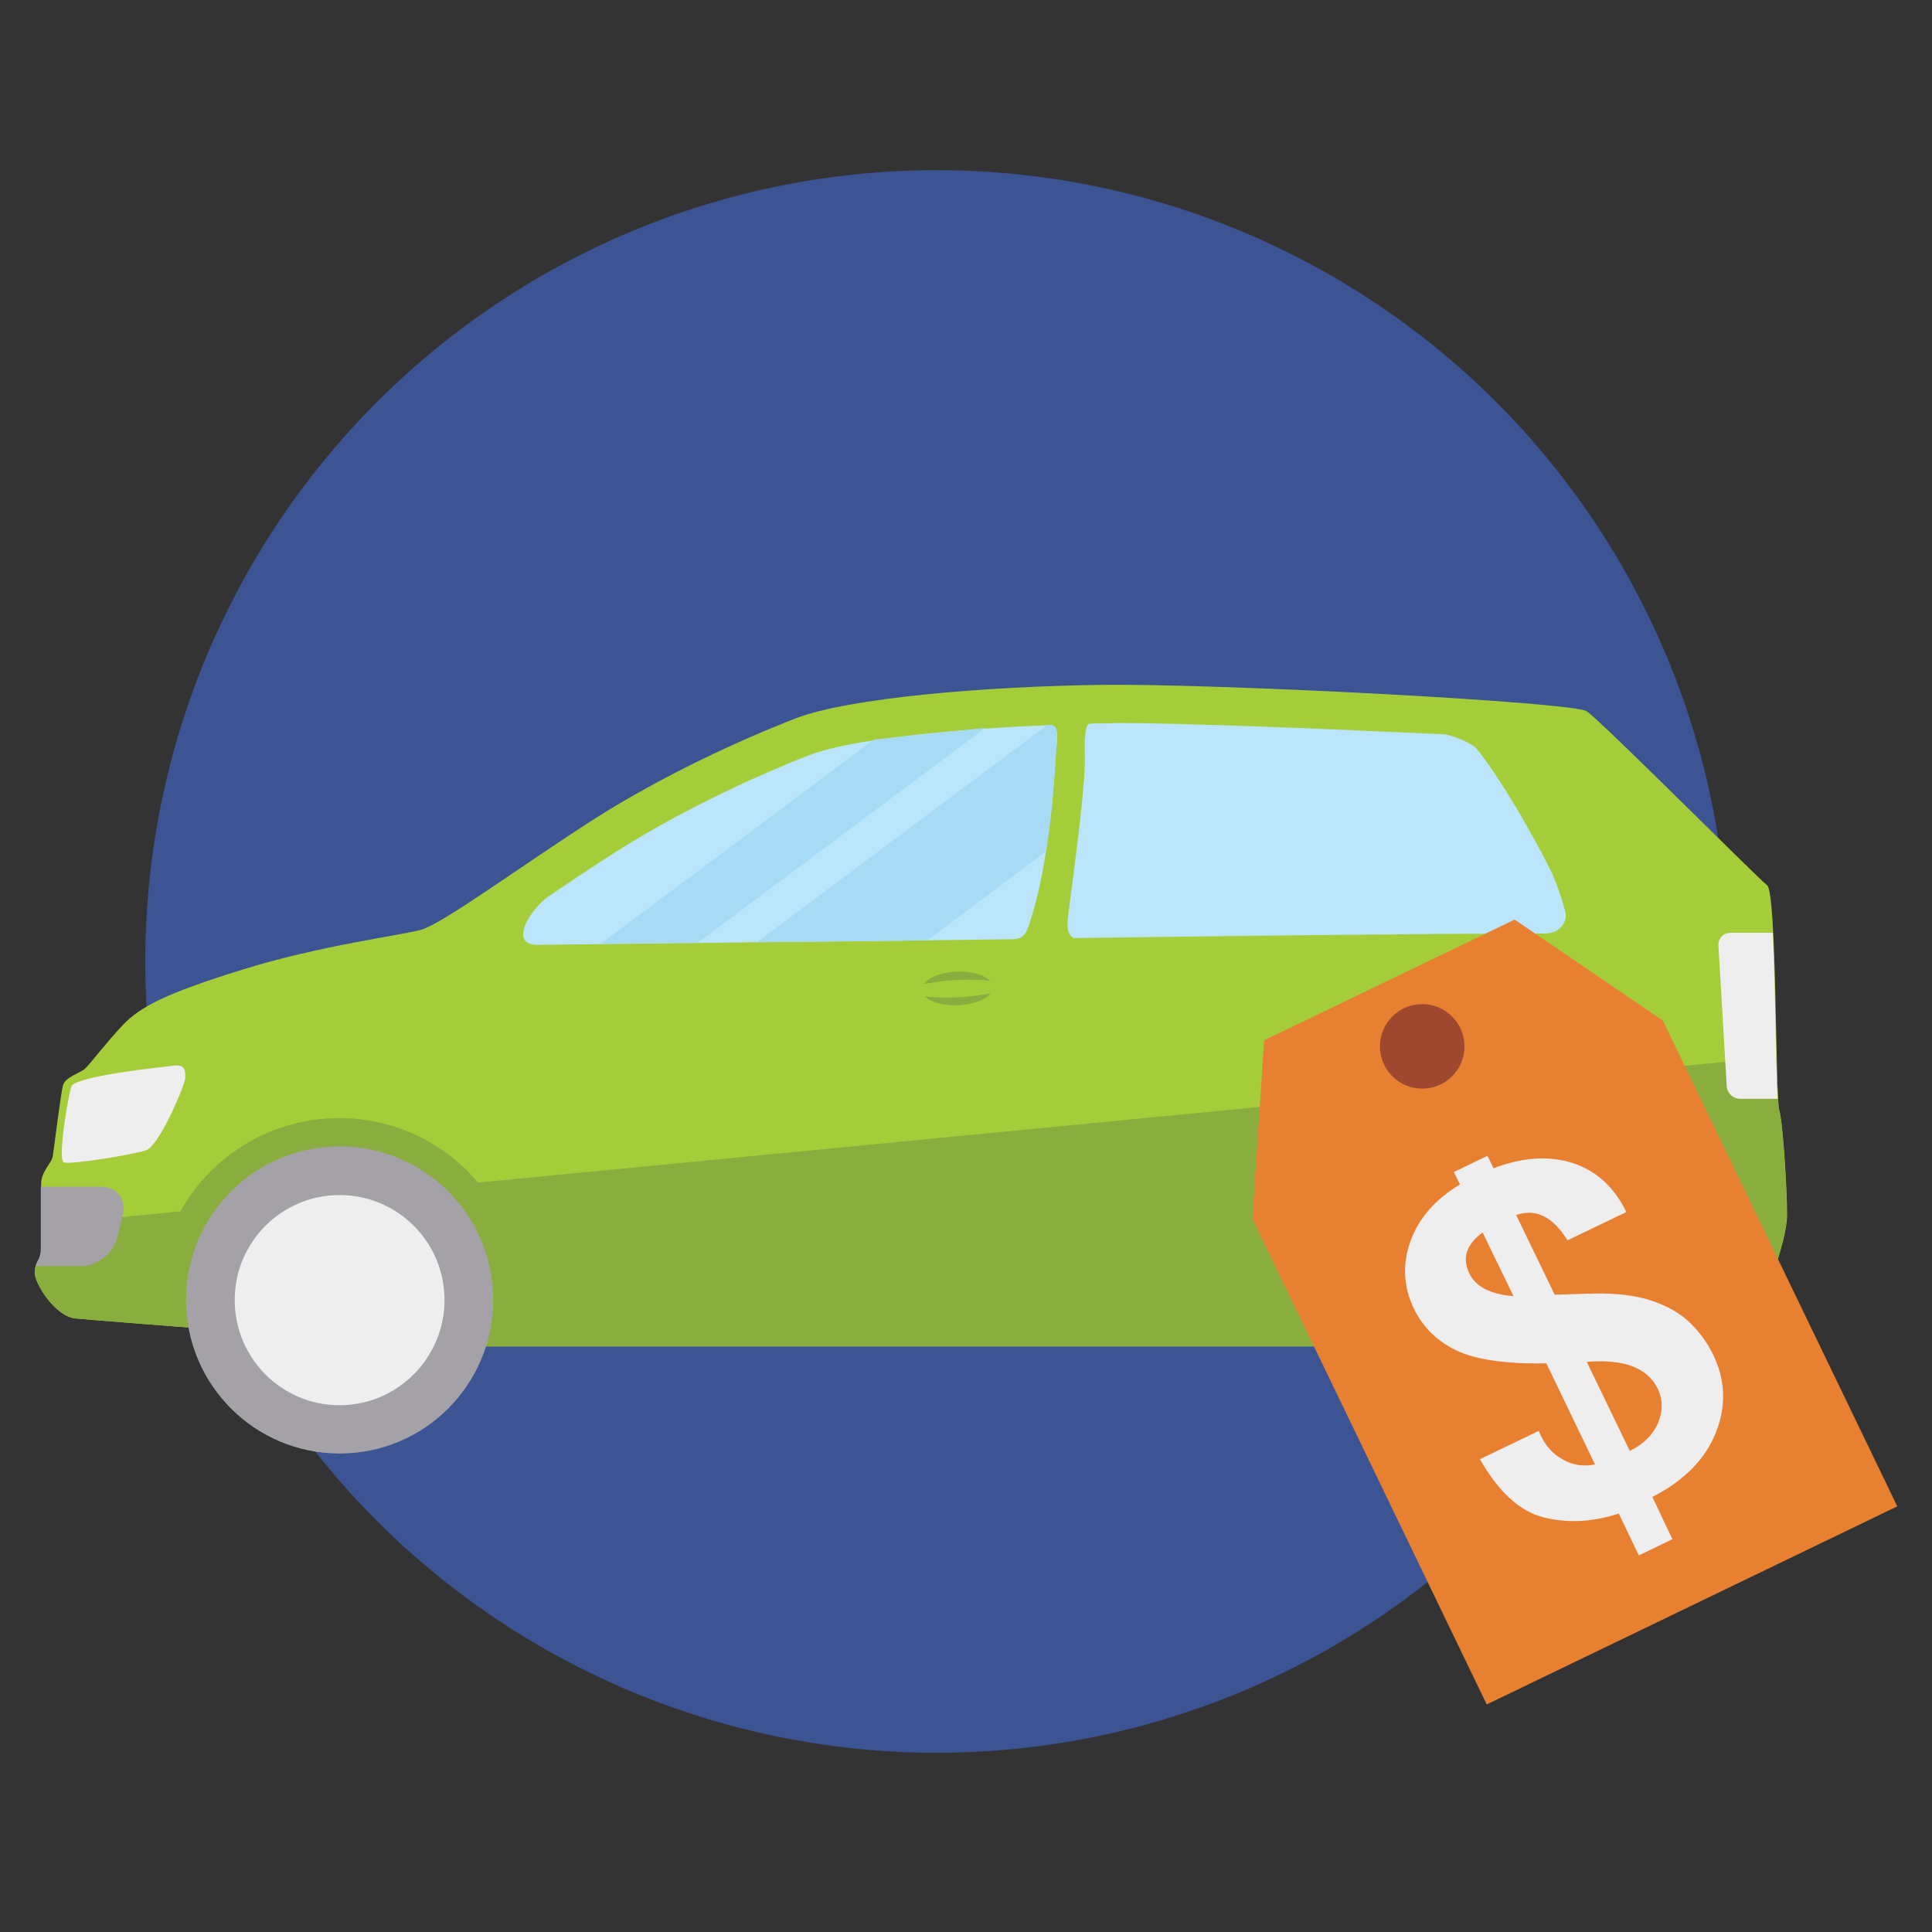
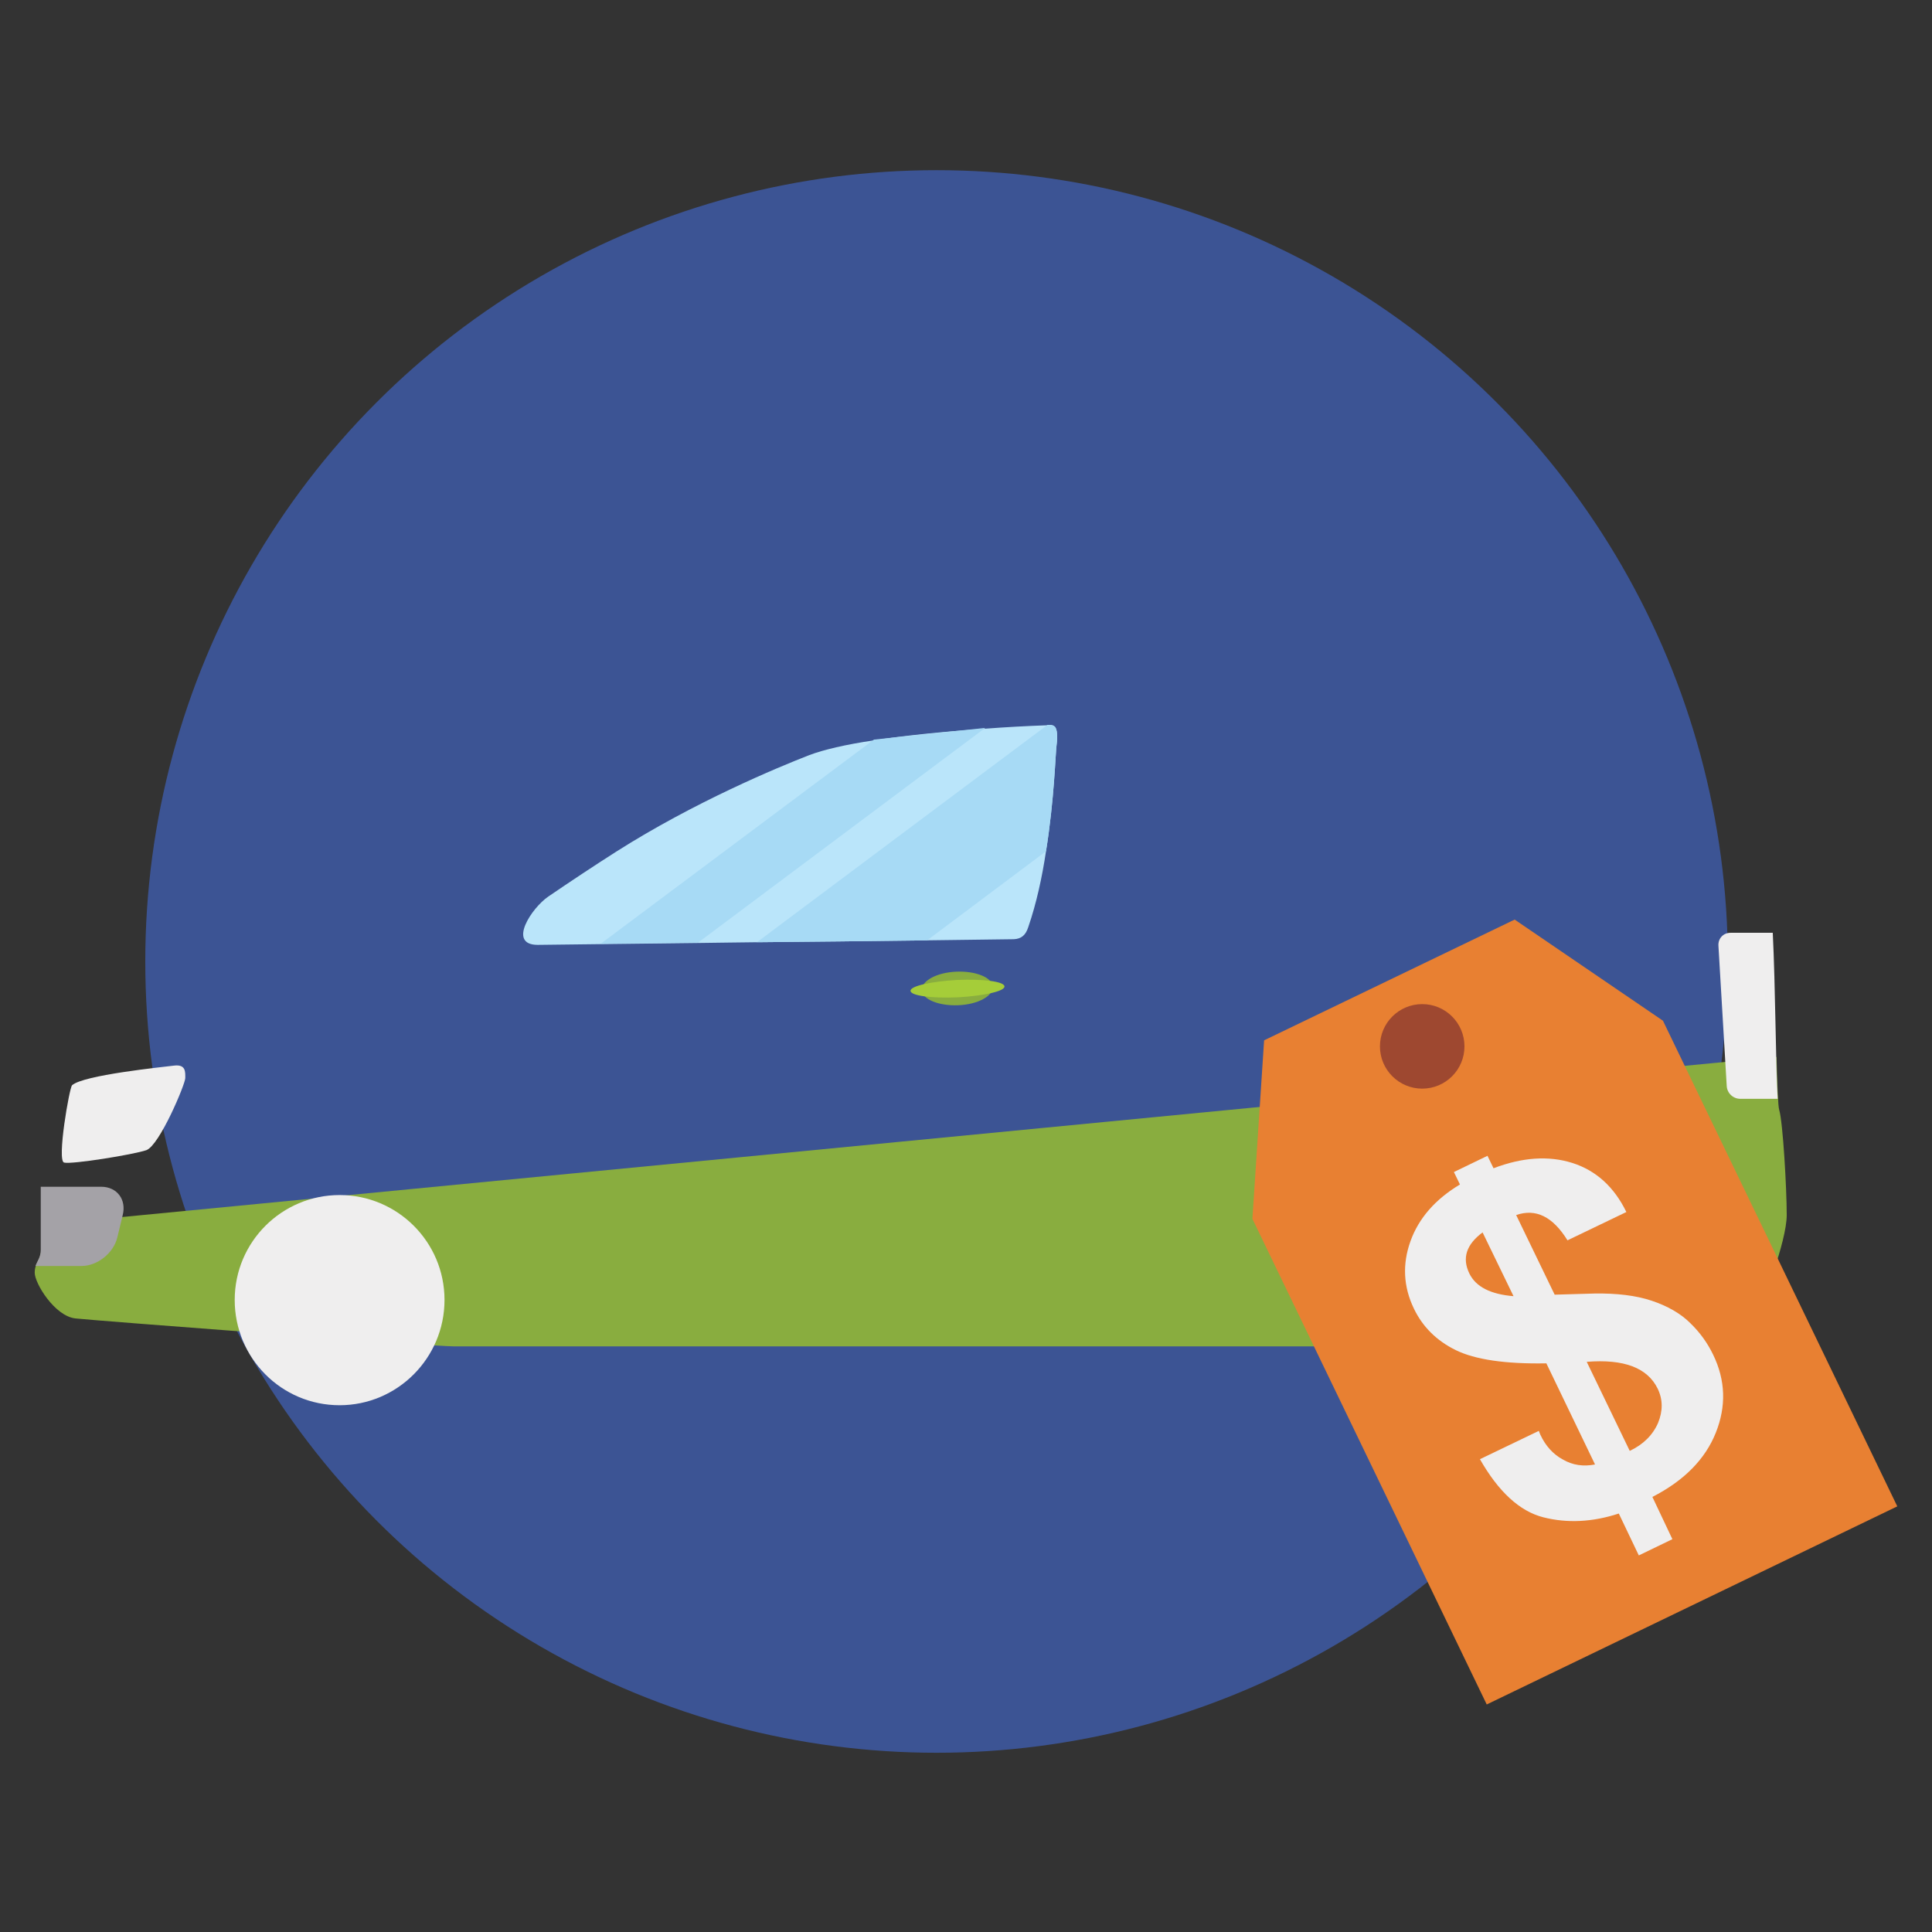
<svg xmlns="http://www.w3.org/2000/svg" version="1.1" x="0px" y="0px" viewBox="0 0 512 512" style="enable-background:new 0 0 512 512;" xml:space="preserve">
  <rect x="0" y="0" width="512" height="512" fill="#333333" stroke="none" />
  <style type="text/css">
	.st0{fill:#3C5494;}
	.st1{fill:#A5CD39;}
	.st2{fill:#89AD3F;}
	.st3{fill:#A4A2A7;}
	.st4{fill:#EFEEEE;}
	.st5{fill:#BAE5FA;}
	.st6{fill:#A7DAF5;}
	.st7{fill:#E88032;}
	.st8{fill:#9E4830;}
</style>
  <g id="BULINE">
    <g id="XMLID_00000018945766531132496830000002501055563664751756_">
      <circle class="st0" cx="248.2" cy="254.8" r="209.7" />
    </g>
  </g>
  <g id="Icons">
    <g>
      <g>
-         <path class="st1" d="M10.9,313.7c0,5.9,0,14.6,0,17.4s-1.7,3.4-1.7,6.2s5.3,11.5,10.8,12.1c5.5,0.6,94.4,7.4,100.2,7.4     c5.7,0,262.5,0,270.5,0c0,0,73.3-8.1,74.8-9.3c1.5-1.3,8.1-18.5,8.1-25.5s-1.1-24.6-2.1-27.8s-0.6-57.7-3.2-59.6     c-2.5-1.9-43.9-43.5-47.8-46.1c-3.8-2.5-98.1-7.4-128.6-7s-66.9,3.4-81.1,8.9c-14.2,5.5-34.8,14.9-53.1,26.5     c-18.3,11.7-40.5,28-46.1,29.5c-5.5,1.5-27,4.2-47.5,10.6c-20.6,6.4-27,9.9-31.5,14.6s-9,10.8-10.3,11.8c-1.3,1-5,2.1-5.6,4.2     c-0.6,2.1-2.4,16.9-2.7,18.7C13.8,308.2,10.9,310.4,10.9,313.7z" />
        <path class="st2" d="M473.5,322c0,7-6.6,24.2-8.1,25.5c-1.5,1.3-74.8,9.3-74.8,9.3H120.2c-5.7,0-94.6-6.8-100.2-7.4     c-5.5-0.6-10.8-9.3-10.8-12.1c0-2.8,1.7-3.4,1.7-6.2v-6.5l459.9-44.5c0.2,7.4,0.4,13.1,0.7,14C472.5,297.4,473.5,315,473.5,322z" />
        <g>
-           <path class="st2" d="M136.5,356.8c1-3.9,1.6-8,1.6-12.3c0-26.6-21.6-48.2-48.2-48.2c-26.6,0-48.2,21.6-48.2,48.2      c0,2.3,0.2,4.5,0.5,6.7c28.4,2.2,73.8,5.6,77.9,5.6C121,356.8,126.9,356.8,136.5,356.8z" />
          <path class="st2" d="M415.5,296.3c-26.6,0-48.2,21.6-48.2,48.2c0,4.3,0.6,8.4,1.6,12.3c12.4,0,20.4,0,21.7,0      c0,0,61.4-6.7,72.9-8.9c0.1-1.1,0.2-2.3,0.2-3.4C463.8,317.9,442.2,296.3,415.5,296.3z" />
        </g>
        <g>
-           <circle class="st3" cx="90" cy="344.5" r="40.7" />
          <path class="st4" d="M117.8,344.5c0,15.4-12.5,27.9-27.8,27.9c-15.4,0-27.8-12.5-27.8-27.9c0-15.4,12.5-27.8,27.8-27.8      C105.3,316.7,117.8,329.1,117.8,344.5z" />
          <circle class="st3" cx="415.5" cy="344.5" r="40.7" />
          <path class="st4" d="M443.4,344.5c0,15.4-12.5,27.9-27.9,27.9c-15.4,0-27.8-12.5-27.8-27.9c0-15.4,12.5-27.8,27.8-27.8      C430.9,316.7,443.4,329.1,443.4,344.5z" />
        </g>
        <path class="st5" d="M280,197.5c-0.3,2.3-0.6,14.4-2.8,28.1c-1,6.7-2.5,13.7-4.7,20.1c-0.7,2.2-1.9,3.1-3.8,3.2     c-7.8,0.1-15.5,0.2-23,0.3h0c-16.1,0.2-31.5,0.4-45.1,0.5h0c-5.5,0.1-10.7,0.1-15.5,0.2c-10.1,0.1-18.9,0.2-25.8,0.3     c-9.7,0.1-15.7,0.2-16.8,0.2c-8.1,0-1.6-9.8,2.8-12.8c6-4.1,12.2-8.2,18-11.9c20.6-13.1,42.7-22.3,51.2-25.6     c3.7-1.4,9.6-2.8,17.1-3.9c8.2-1.3,18.4-2.3,29.6-3.1c5.3-0.4,10.8-0.7,16.4-0.9h0c0.3,0,0.5,0,0.8,0c0.5,0,0.9,0.2,1.2,0.5     C280.2,193.4,280.3,195.2,280,197.5z" />
-         <path class="st5" d="M292,191.7c-1.1,0-2.3,0-3.4,0.1c-0.7,0.4-1.3,2-1.1,8.4c0.3,9.1-4.3,40.3-4.6,44.1     c-0.2,3.8,1.7,4.3,1.7,4.3c45.6-0.6,91.7-1.2,124.7-1.2c4.8,0,6-3.8,5.6-5.5c-1.1-4.2-2.5-8.1-4-11.3     c-4.4-8.9-13.3-24.5-19.6-32.2c-1.2-1.5-6.8-3.7-8.6-3.8c-31.7-1.5-69.5-3-86.7-3C294.5,191.7,293.2,191.7,292,191.7z" />
        <path class="st4" d="M19.1,287.6c-0.7,0.6-4.1,20.1-2.1,20.5c2.1,0.5,18.3-2.1,21.8-3.3c3.5-1.3,10.3-17.5,10.3-19.1     c0-1.6,0.2-3.7-3-3.3S22.1,284.9,19.1,287.6z" />
        <path class="st3" d="M21.6,335.5c4.2,0,8.5-3.4,9.5-7.6l1.4-5.8c1.1-4.2-1.5-7.6-5.7-7.6h-16c0,5.9,0,14,0,16.7     c0,2-0.9,2.9-1.4,4.3H21.6z" />
        <path class="st4" d="M469.8,247.2h-11.2c-1.9,0-3.3,1.5-3.2,3.4l2.2,37.2c0.1,1.9,1.7,3.4,3.6,3.4h9.9     C470.6,283,470.5,261.2,469.8,247.2z" />
        <g>
          <path class="st2" d="M263.1,261.5c0.1,2.5-4,4.7-9.2,4.9c-5.2,0.2-9.5-1.6-9.6-4c-0.1-2.5,4-4.7,9.2-4.9      C258.7,257.3,263,259.1,263.1,261.5z" />
          <path class="st1" d="M266.2,261.4c0.1,1.3-5.5,2.5-12.3,2.9c-6.9,0.3-12.5-0.4-12.6-1.7c-0.1-1.3,5.5-2.5,12.3-2.9      C260.5,259.4,266.1,260.1,266.2,261.4z" />
        </g>
        <g>
          <path class="st2" d="M407.6,259.2c0.1,2.5-4,4.7-9.2,4.9c-5.2,0.2-9.5-1.6-9.6-4c-0.1-2.5,4-4.7,9.2-4.9      C403.2,254.9,407.5,256.7,407.6,259.2z" />
          <path class="st1" d="M410.7,259c0.1,1.3-5.5,2.5-12.3,2.9c-6.9,0.3-12.5-0.4-12.6-1.7c-0.1-1.3,5.5-2.5,12.3-2.9      C405,257,410.7,257.8,410.7,259z" />
        </g>
        <g id="XMLID_00000164512750243719265520000015717936292612377472_">
          <path class="st6" d="M231.6,196l-72.4,54.1c6.9-0.1,15.7-0.2,25.8-0.3l76.1-56.9L231.6,196z" />
        </g>
        <g id="XMLID_00000037686707978672543650000004913669109092968617_">
          <path class="st6" d="M280,197.5c-0.3,2.3-0.6,14.4-2.8,28.1l-31.5,23.6h0c-16.1,0.2-31.5,0.4-45.1,0.5l77-57.6h0      c0.3,0,0.5,0,0.8,0c0.5,0,0.9,0.2,1.2,0.5C280.2,193.4,280.3,195.2,280,197.5z" />
        </g>
      </g>
    </g>
    <g>
      <polygon class="st7" points="502.8,399.2 394,451.7 331.9,323 335,275.7 401.4,243.7 440.7,270.5   " />
      <g id="XMLID_00000089567963021473808820000008494562581372065983_">
        <g id="XMLID_00000121972788810708149170000005424444251399267763_">
          <path class="st4" d="M443.2,407.9l-8.9,4.3l-5.3-11.1c-7,2.3-13.7,2.6-20,1c-6.3-1.6-11.9-6.8-16.8-15.4l15.6-7.5      c0.2,0.5,0.3,0.8,0.4,1c1.4,3,3.4,5.2,6,6.6c2.6,1.5,5.4,1.9,8.5,1.3l-12.9-26.8c-10.9,0.2-18.9-1-24-3.5      c-5.1-2.5-8.8-6.2-11.1-11c-2.8-5.8-3.1-11.8-0.9-17.9c2.2-6.1,6.6-11.1,13.1-15l-1.6-3.3l8.9-4.3l1.6,3.3      c7.6-2.9,14.6-3.4,20.9-1.4c6.3,2,11.1,6.4,14.3,13l-15.6,7.5c-3.9-6.3-8.4-8.5-13.6-6.7l10.2,21.1l10.5-0.3      c5.9-0.1,11,0.5,15.2,1.9c4.2,1.4,7.7,3.4,10.2,5.9c2.6,2.5,4.6,5.3,6.1,8.4c3.3,6.8,3.5,13.7,0.7,20.7c-2.8,7-8.4,12.7-16.8,17      L443.2,407.9z M392.9,326.6c-4.3,3.2-5.5,6.8-3.5,10.9c1.7,3.5,5.6,5.5,11.7,6L392.9,326.6z M431.9,384.5      c3.6-1.7,6.1-4.2,7.5-7.4c1.3-3.2,1.3-6.2-0.1-9.1c-2.7-5.5-8.9-7.9-18.8-7.1L431.9,384.5z" />
        </g>
      </g>
      <circle class="st8" cx="376.9" cy="277.3" r="11.2" />
    </g>
  </g>
</svg>